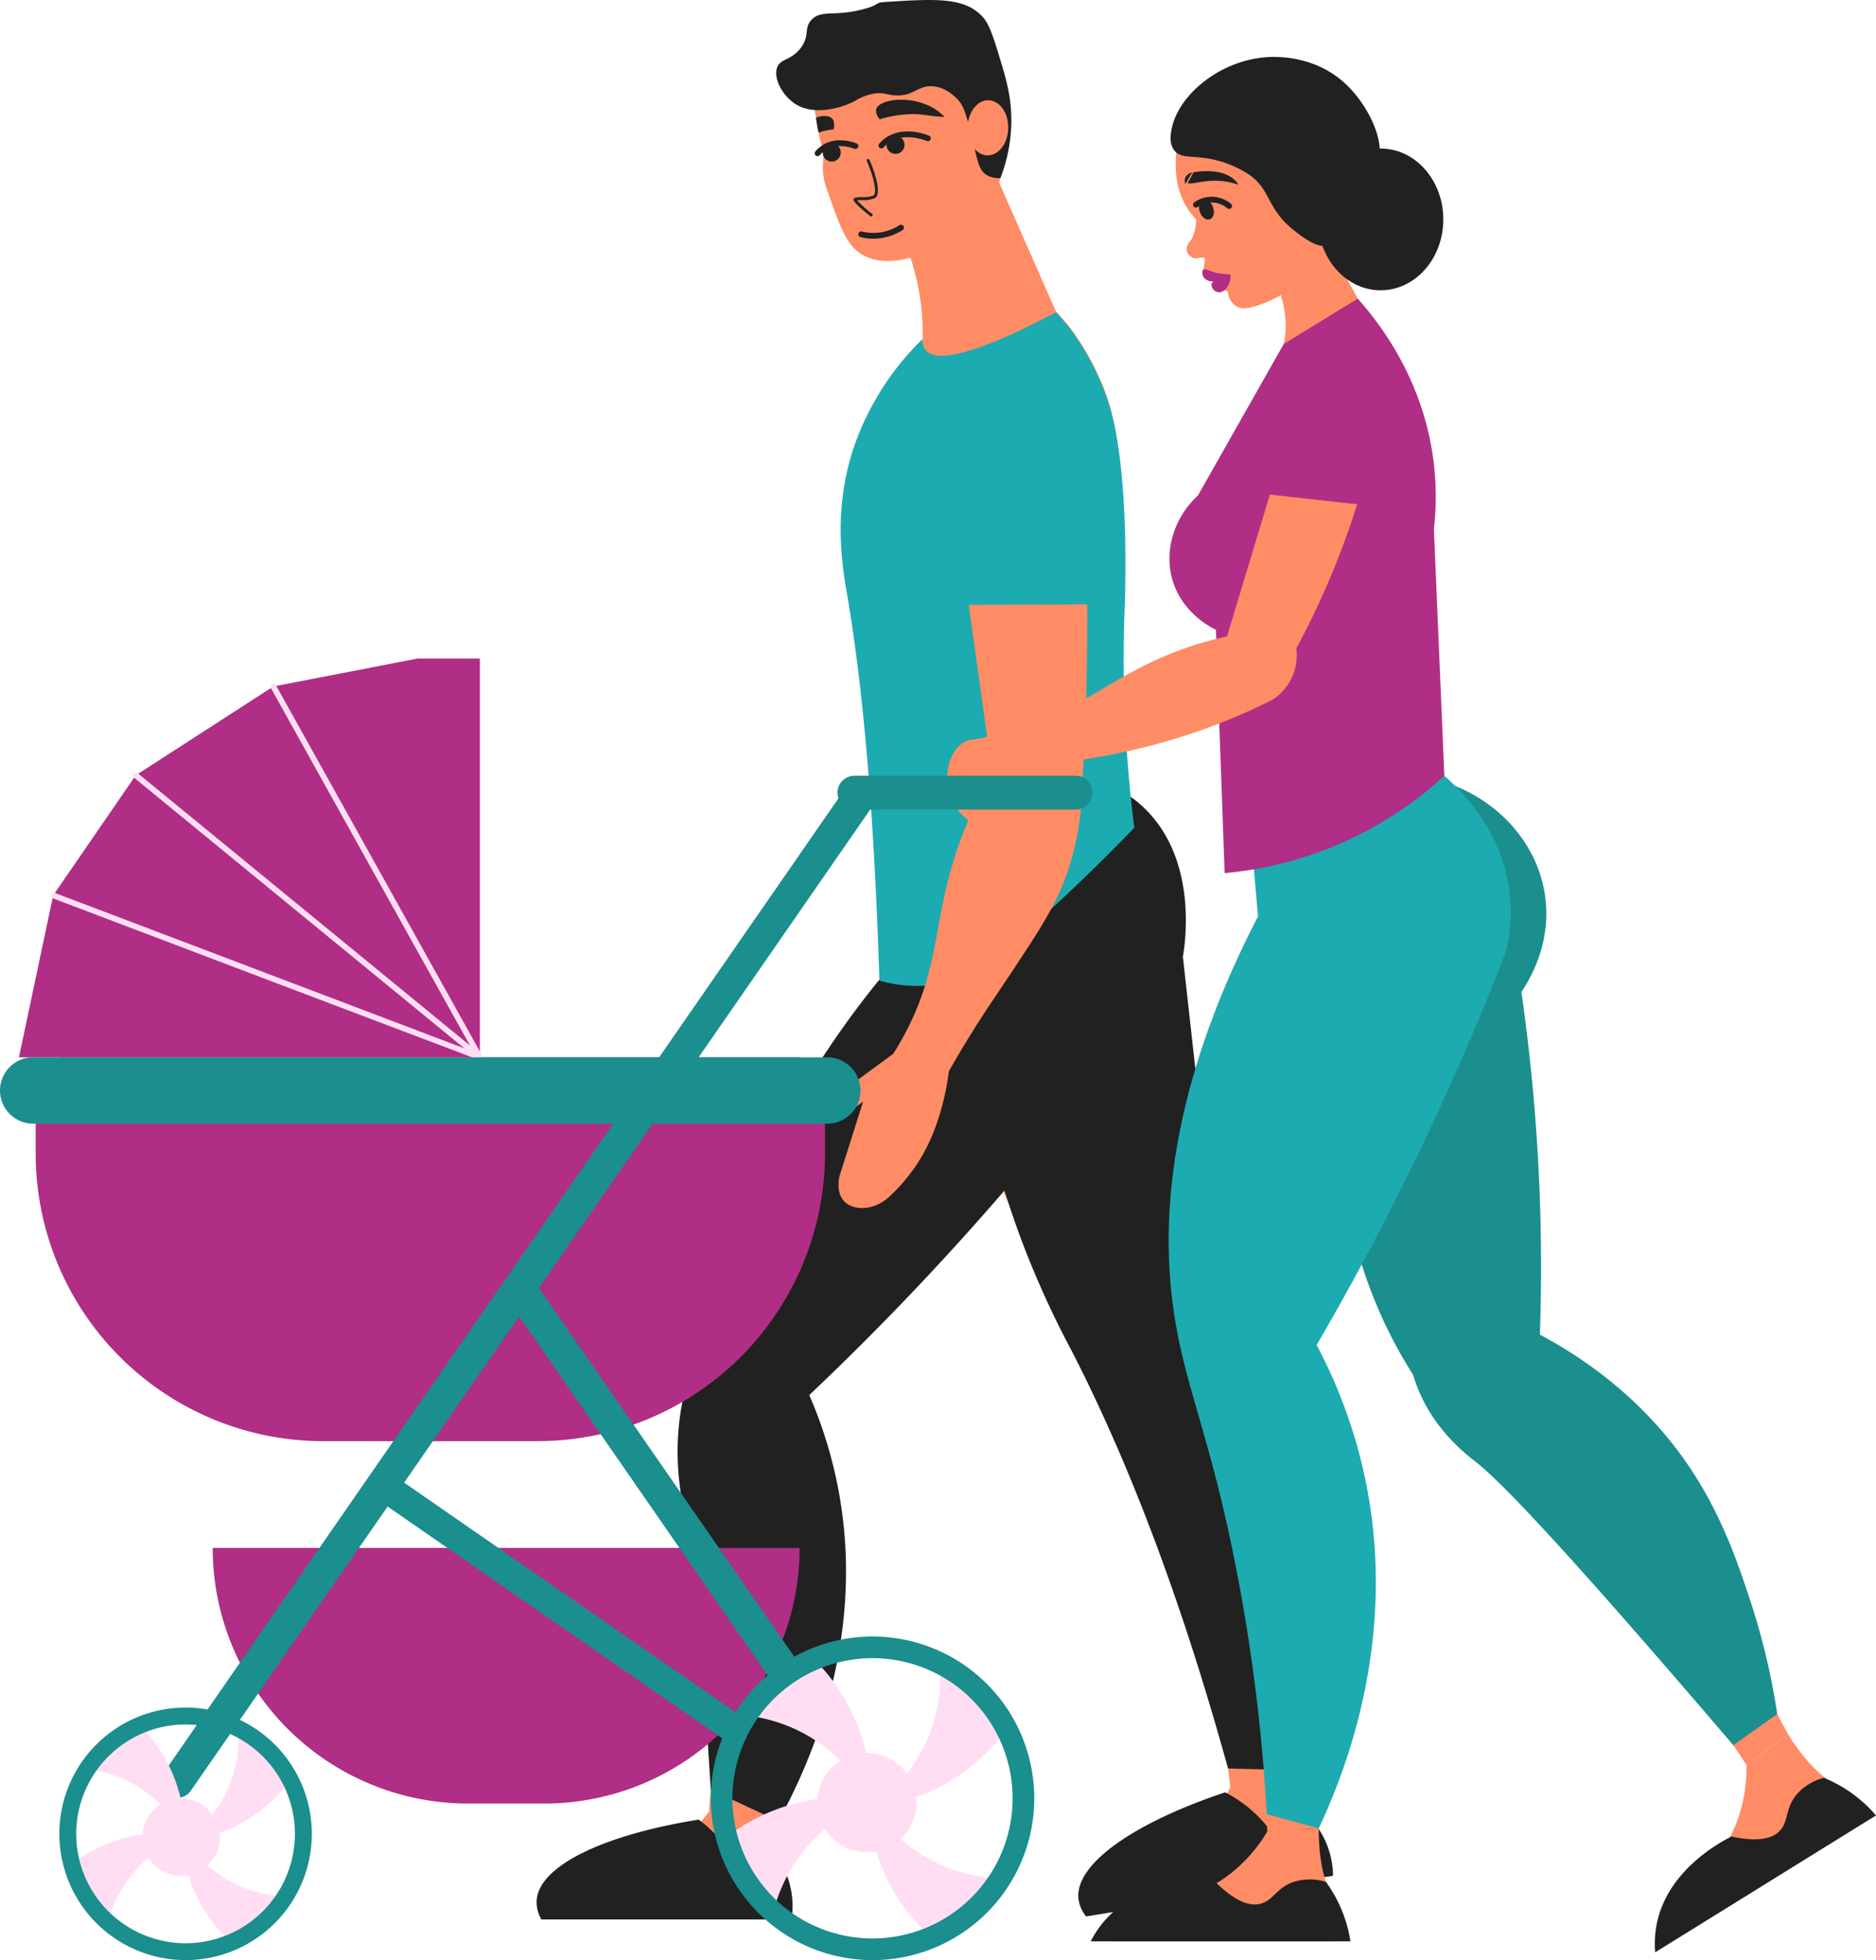
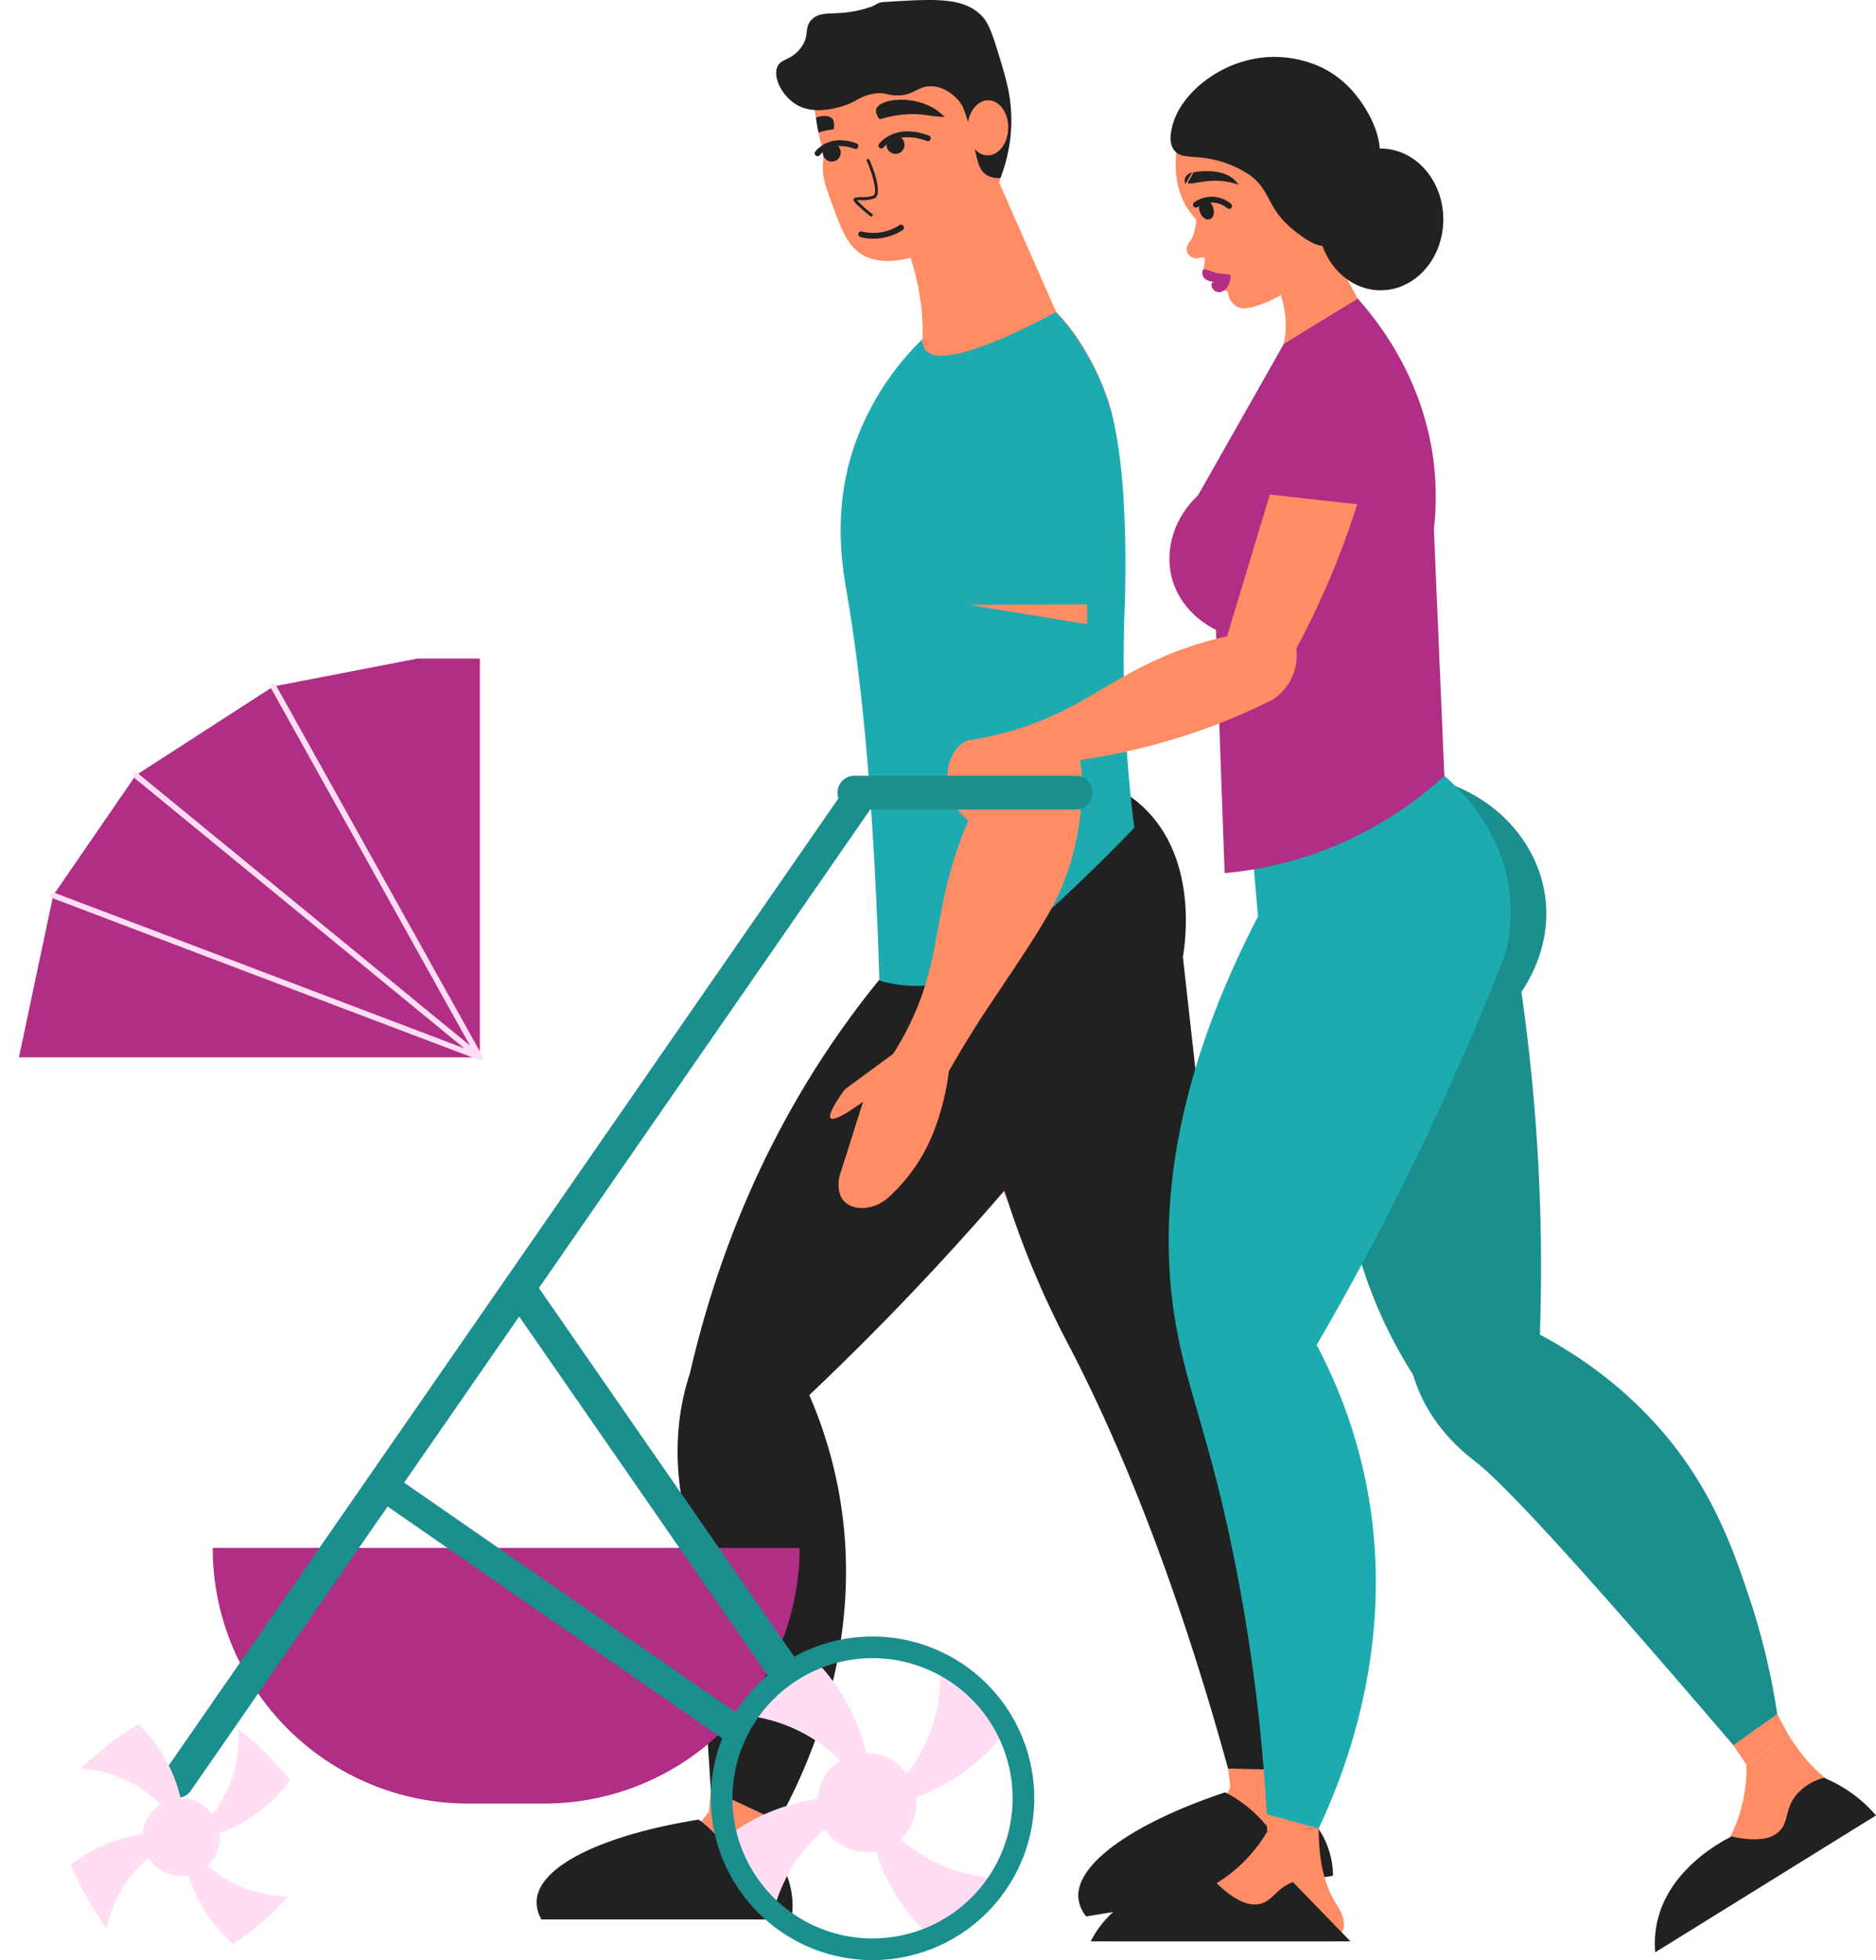
<svg xmlns="http://www.w3.org/2000/svg" id="couple-footer" width="547.669" height="572.019" viewBox="0 0 547.669 572.019">
  <defs>
    <clipPath id="clip-path">
      <rect id="Rectangle_178" data-name="Rectangle 178" width="547.669" height="572.019" fill="none" />
    </clipPath>
  </defs>
  <g id="Group_369" data-name="Group 369" transform="translate(0 0)" clip-path="url(#clip-path)">
    <path id="Path_1092" data-name="Path 1092" d="M47.665,117.694l65.451-13.577a15.821,15.821,0,0,0-4.653-12.649c-2.307-2.4-5.333-6.631-8.164-14.626q-6.072.565-12.145,1.136C77.415,101.279,69.8,107.1,64.712,107.856c-3.584.538-6.577,3.214-10.121,3.994-2.273.5-5.124.874-6.362,3.026a4.9,4.9,0,0,0-.565,2.818" transform="translate(272.771 439.892)" fill="#ff8c64" />
    <path id="Path_1093" data-name="Path 1093" d="M64.676,217.954q24.441-26.9,48.875-53.817l-.1-70.468c.726-3.416,6.3-30.92-1.587-52.311a76.809,76.809,0,0,0-10.618-19.273,64.377,64.377,0,0,0-9.139-9.307q-13.416,4.5-26.838,9c-2.67,2.058-32.621,25.762-27.941,55a41.361,41.361,0,0,0,4.7,13.469q3.883,22.4,7.848,44.887,7.333,41.579,14.8,82.821" transform="translate(210.846 73.148)" fill="#ff8c64" />
    <path id="Path_1094" data-name="Path 1094" d="M41.264,74.086c0,21.828,14.619,39.521,32.655,39.521s32.662-17.693,32.662-39.521S91.954,34.565,73.919,34.565,41.264,52.258,41.264,74.086" transform="translate(236.222 197.871)" fill="#ff8c64" />
    <path id="Path_1095" data-name="Path 1095" d="M82.939,160.793c5.346,20.463,14.162,35.452,21.122,34.928,7.478-.565,14.734-19.172,15.043-46.151Q111.963,95.13,104.815,40.7q-31.845.646-63.7,1.3a227.438,227.438,0,0,0,6.261,41.417,229.517,229.517,0,0,0,35.567,77.381" transform="translate(235.352 232.975)" fill="#ff8c64" />
-     <path id="Path_1096" data-name="Path 1096" d="M43.681,149.861C31.886,167.419,26.5,183.949,31.5,188.817c5.373,5.232,24.121-1.654,44.544-19.286q36.061-41.407,72.115-82.807Q126.579,63.292,105,39.846A227.358,227.358,0,0,0,43.681,149.861" transform="translate(169.638 228.103)" fill="#ff8c64" />
    <path id="Path_1097" data-name="Path 1097" d="M78.218,212.2,94.882,209a468.408,468.408,0,0,0,3.187-51.571c.269-43.582-5.83-54.705-8.924-59.48-2.522-3.887-5.676-7.626-10.067-15.668A129.483,129.483,0,0,1,68.1,55.291Q58.653,75.6,49.208,95.908q4.136,9.885,7.942,20.571A400.108,400.108,0,0,1,78.218,212.2" transform="translate(281.699 316.52)" fill="#ff8c64" />
    <path id="Path_1098" data-name="Path 1098" d="M24.035,108.669q33.418.091,66.843.188a15.825,15.825,0,0,0-1.95-13.335c-1.762-2.824-3.853-7.592-4.976-16q-6.062-.7-12.118-1.385c-15.305,20.591-23.96,24.713-29.091,24.41-3.625-.208-7.1,1.8-10.726,1.829-2.327.02-5.2-.2-6.852,1.648a4.888,4.888,0,0,0-1.13,2.643" transform="translate(137.592 447.317)" fill="#ff8c64" />
    <path id="Path_1099" data-name="Path 1099" d="M34.454,212.178q8.483.151,16.966.3a469.079,469.079,0,0,0,13.738-49.816c9.233-42.594,5.548-54.732,3.5-60.038-1.668-4.331-3.981-8.634-6.624-17.41a129.911,129.911,0,0,1-5.185-28.667Q43.428,74.468,30,92.4c1.338,7.021,2.535,14.276,3.537,21.768a400.488,400.488,0,0,1,.915,98.012" transform="translate(171.751 323.688)" fill="#ff8c64" />
    <path id="Path_1100" data-name="Path 1100" d="M50.561,67.831l40.7-13.4Q80.768,30.624,70.284,6.812L38.1,17.417a68.869,68.869,0,0,1,4.97,8,68.837,68.837,0,0,1,6.973,19.676c.249,1.284.451,2.555.6,3.773a69.633,69.633,0,0,1-.081,18.97" transform="translate(218.109 38.995)" fill="#ff8c64" />
    <path id="Path_1101" data-name="Path 1101" d="M46.412,36.576a3.223,3.223,0,0,0,.666-.168c6.92-2.28,9.784-12.508,6.362-22.9a27.527,27.527,0,0,0-1.95-4.553L38.84,13.127A69.247,69.247,0,0,1,45.813,32.8c.249,1.284.444,2.555.6,3.773" transform="translate(222.345 51.28)" fill="#ff8c64" />
    <path id="Path_1102" data-name="Path 1102" d="M92.511,45.247a35.6,35.6,0,0,1-1.816,6.61,36.285,36.285,0,0,1-4.3,7.888c-5.877,7.78-25.782,19.226-36.084,11.882-4.089-2.892-5.857-8.029-9.448-18.237a20.3,20.3,0,0,1-1.271-5.655c-.148-2.239.316-3.08.054-5.521-.222-1.547-.5-1.957-1.022-4.3-.081-.457-.222-.915-.3-1.432-.269-1.1-.5-2.528-.767-4.331a5.967,5.967,0,0,1-.114-.773.934.934,0,0,1-.087-.39c-.208-1.036-.356-2.132-.5-3.167l-.182-1.284c-.794-5.353-1.264-10.04-1.627-14.014A45.7,45.7,0,0,1,57.812,1.12,46.5,46.5,0,0,1,84.98,4.462a67.675,67.675,0,0,1,7.666,24.471,65.875,65.875,0,0,1-.134,16.314" transform="translate(200.643 2.18)" fill="#ff8c64" />
    <path id="Path_1103" data-name="Path 1103" d="M38.978,10.68a.819.819,0,0,1-.551-.208.834.834,0,0,1-.081-1.184A10,10,0,0,1,40.525,7.4c4.627-2.979,10.181-1.318,12.346-.457a.841.841,0,0,1-.612,1.567c-1.506-.6-6.738-2.32-10.833.309A8.339,8.339,0,0,0,39.61,10.39a.846.846,0,0,1-.632.289" transform="translate(218.321 32.646)" fill="#212121" />
    <path id="Path_1104" data-name="Path 1104" d="M38.519,8.941a2.629,2.629,0,1,1,3.013,2.179,2.631,2.631,0,0,1-3.013-2.179" transform="translate(220.319 33.746)" fill="#212121" />
    <path id="Path_1105" data-name="Path 1105" d="M36.211,10.718a.872.872,0,0,1-.545-.2.849.849,0,0,1-.1-1.19,9.5,9.5,0,0,1,2.2-1.9c3.927-2.407,8.493-.955,9.8-.444a.839.839,0,1,1-.6,1.567c-1.116-.424-5.05-1.681-8.318.309a7.663,7.663,0,0,0-1.789,1.553.868.868,0,0,1-.646.3" transform="translate(202.473 34.86)" fill="#212121" />
    <path id="Path_1106" data-name="Path 1106" d="M35.751,9.276a2.629,2.629,0,1,1,3.013,2.179,2.631,2.631,0,0,1-3.013-2.179" transform="translate(204.473 35.664)" fill="#212121" />
    <path id="Path_1107" data-name="Path 1107" d="M39.087,10.042c-1.17-1.553-1.143-2.488-.968-3.026C39.081,4.124,47.675,3.1,53.935,6.3a15.9,15.9,0,0,1,4.129,3.053c-.282-.02-.74-.04-1.3-.081-3.241-.235-4.458-.612-6.7-.726a26.424,26.424,0,0,0-3.389.061,33.551,33.551,0,0,0-7.592,1.432" transform="translate(217.707 24.783)" fill="#212121" />
    <path id="Path_1108" data-name="Path 1108" d="M40.608,8.911a26.139,26.139,0,0,0-4.418.948c-.269-1.11-.5-2.528-.767-4.337,2.051-.74,3.88-.619,4.68.229.41.356.827,1.224.5,3.161" transform="translate(202.784 28.813)" fill="#212121" />
    <path id="Path_1109" data-name="Path 1109" d="M40.327,30.925c5.1,2.522,12.34.686,16.428-1.5a14.841,14.841,0,0,1,5.978-2.172c2.549-.276,3.255.444,5.7.578,5.534.309,6.637-3.093,11.183-2.629,4.136.417,6.906,3.611,7.5,4.337.78.948,1.627,2.226,3.282,8.675,2.051,8,2.091,11.183,4.7,12.844a6.733,6.733,0,0,0,4.055.894,46.639,46.639,0,0,0,3.167-15.4c.235-7.283-1.3-12.763-2.878-18.015-2.313-7.68-3.49-11.506-5.575-13.725C88.509-.9,80.11-.359,64.925.617c-1.836.121-1.843.834-3.988,1.526-9.6,3.093-13.752.43-16.852,3.557-2.488,2.515-.377,4.815-3.456,8.581-2.8,3.436-5.6,2.791-6.617,5.306-1.358,3.382,1.849,9.132,6.314,11.338" transform="translate(192.904 0.001)" fill="#212121" />
    <path id="Path_1110" data-name="Path 1110" d="M53.883,12.516c-.1,4.452-2.838,7.989-6.113,7.922s-5.857-3.732-5.763-8.17,2.831-7.989,6.106-7.915,5.864,3.732,5.77,8.164" transform="translate(240.462 24.906)" fill="#ff8c64" />
    <path id="Path_1111" data-name="Path 1111" d="M41.68,13.824a15.273,15.273,0,0,1-3.779-.471.838.838,0,0,1-.612-1.022.814.814,0,0,1,1.015-.605,13.949,13.949,0,0,0,5.117.3,13.973,13.973,0,0,0,5.864-2.152.867.867,0,0,1,1.163.256.847.847,0,0,1-.256,1.163,15.649,15.649,0,0,1-6.563,2.4,15.826,15.826,0,0,1-1.95.128" transform="translate(213.312 55.835)" fill="#212121" />
    <path id="Path_1112" data-name="Path 1112" d="M131.908,190.772a179.77,179.77,0,0,1,19.73,41.821c12.077,37.571,8.89,70.616,5.528,89.25l-23.92-.565c-16.186-58.659-32.924-97.191-45.822-122.214a271.8,271.8,0,0,1-15.8-35.547A268.517,268.517,0,0,1,56.336,86.762Q47.843,84.19,39.35,81.624q2.663-10.48,5.326-20.967Q71.568,47.342,98.46,34.034a36.721,36.721,0,0,1,10.275,6.906c15.823,15.171,11.956,39.8,11.324,43.448q5.921,53.2,11.849,106.384" transform="translate(225.265 194.831)" fill="#212121" />
    <path id="Path_1113" data-name="Path 1113" d="M67.856,178a129.458,129.458,0,0,1,8.621,28.243c8.043,43.825-8.964,80.353-17.639,96.109q-9.865-4.6-19.737-9.193c-2.414-38.774-4.8-65.74-7.68-80.595-1-5.111-4.048-19.145.155-35.963.545-2.165,1.089-3.907,1.446-5,7.041-30.564,21.068-70.474,50.569-108.865a266.315,266.315,0,0,1,19.562-22.709l27.833,26.919-.525,44.766q-8.705,10.319-18.17,20.806C97.35,149.045,82.455,164.175,67.856,178" transform="translate(168.401 229.128)" fill="#212121" />
    <path id="Path_1114" data-name="Path 1114" d="M122.213,163.971c-7.095,7.37-13.174,13.274-17.538,17.417-25.426,24.148-33.8,27.484-41.074,28.439a39.523,39.523,0,0,1-15.8-1.244c-1.648-52.439-5.124-87.346-9.367-112.308-1.358-8-4.418-24.484,1.923-43.421A80.767,80.767,0,0,1,60.414,21.328a4.629,4.629,0,0,0,.881,3.288c4.848,5.9,28.264-5.877,38.008-11.062,1.076,1.123,2.656,2.919,4.472,5.191a77.288,77.288,0,0,1,11.21,22.144c5.971,19.71,4.532,56.063,4.384,59.937a389.717,389.717,0,0,0,2.845,63.144" transform="translate(208.929 77.591)" fill="#1cabb0" />
-     <path id="Path_1115" data-name="Path 1115" d="M41.755,70.989c.76,5.245,1.453,10.43,2.212,15.675q3.51,25.117,7.014,50.173H76.959c1.069-17.753,1.385-32.857,1.385-44.551V89.314c0-2.145,0-4.3-.061-6.321-.693-47.14-6.509-59.715-15.292-64.96a21.975,21.975,0,0,0-4.553-2.091Q50.1,43.529,41.755,70.989" transform="translate(239.033 91.255)" fill="#ff8c64" />
    <path id="Path_1116" data-name="Path 1116" d="M42.084,29.588c11.439,1.9,22.877,3.725,34.376,5.629V32.245c0-2.152,0-4.3-.061-6.321a8.74,8.74,0,0,1-1.2-.256c-11.055,1.264-22.117,2.6-33.112,3.92" transform="translate(240.916 146.939)" fill="#ff8c64" />
    <path id="Path_1117" data-name="Path 1117" d="M40.535,90.225q24.057-.1,48.115-.2-3.359-28.042-6.711-56.09C80.244,22.192,69.747,14.082,59.028,15.178c-9.24.948-17.087,8.581-18.493,18.567Z" transform="translate(232.049 86.322)" fill="#1cabb0" />
    <path id="Path_1118" data-name="Path 1118" d="M97.721,108.1H24.691a9.974,9.974,0,0,1-1.379-5.5c.619-10.262,19.878-19.259,47.3-23.637A38.186,38.186,0,0,1,81.373,91.279c.955,1.809,1.816,3.853,3.685,4.344,2.824.753,6.167-2.515,8.6-5.487a24.777,24.777,0,0,1,3.248,6.678,25.169,25.169,0,0,1,.814,11.291" transform="translate(133.358 452.051)" fill="#212121" />
    <path id="Path_1119" data-name="Path 1119" d="M121.171,102.125,49.116,114.008a10,10,0,0,1-2.259-5.2C45.8,98.581,63.339,86.571,89.679,77.782a38.168,38.168,0,0,1,12.622,10.4c1.237,1.627,2.421,3.5,4.344,3.692,2.912.276,5.676-3.49,7.592-6.819a24.677,24.677,0,0,1,4.29,6.059,25.073,25.073,0,0,1,2.643,11.008" transform="translate(267.978 445.273)" fill="#212121" />
    <path id="Path_1120" data-name="Path 1120" d="M42.148,23.557a.37.37,0,0,0,.229-.659,36.554,36.554,0,0,1-4.5-4.035,12.447,12.447,0,0,1,1.58-.094,8.937,8.937,0,0,0,3.739-.551c1.97-1.11.148-7.168-1.594-11.089a.365.365,0,0,0-.484-.188.375.375,0,0,0-.188.491c2.024,4.553,3.093,9.475,1.9,10.141a8.865,8.865,0,0,1-3.389.464c-1.486.027-2.381.04-2.381.726s2.636,2.952,4.855,4.714a.365.365,0,0,0,.229.081" transform="translate(212.178 39.552)" fill="#212121" />
    <path id="Path_1121" data-name="Path 1121" d="M42.148,23.557a.37.37,0,0,0,.229-.659,36.554,36.554,0,0,1-4.5-4.035,12.447,12.447,0,0,1,1.58-.094,8.937,8.937,0,0,0,3.739-.551c1.97-1.11.148-7.168-1.594-11.089a.365.365,0,0,0-.484-.188.375.375,0,0,0-.188.491c2.024,4.553,3.093,9.475,1.9,10.141a8.865,8.865,0,0,1-3.389.464c-1.486.027-2.381.04-2.381.726s2.636,2.952,4.855,4.714A.365.365,0,0,0,42.148,23.557Z" transform="translate(212.178 39.552)" fill="none" stroke="#212121" stroke-width="0.11" />
    <path id="Path_1122" data-name="Path 1122" d="M38.405,130.84q8.312,2.6,16.617,5.2c5.474-9.993,10.49-17.867,14.108-23.274,15.285-22.85,20.329-29.972,24-43.038a77.974,77.974,0,0,0,2.784-24.236c0-7.478-5.729-13.5-12.4-13.947-7.464-.5-14.532,6.093-14.243,14.532a121.008,121.008,0,0,0-8.507,18.056c-8.507,22.79-5.595,36.192-15.978,56.232a88.494,88.494,0,0,1-6.382,10.477" transform="translate(219.855 180.422)" fill="#ff8c64" />
    <path id="Path_1123" data-name="Path 1123" d="M53.617,87.773c-4.6,4.512-10.813,4.472-13.5,1.574-2.421-2.609-1.412-6.92-1.284-7.431L45.688,60.31c-1.015.76-8.218,6.093-9.468,4.828-1.13-1.143,3.228-7.155,4.163-8.426q7.545-5.548,15.1-11.089Q63.1,48.558,70.711,51.48a73.235,73.235,0,0,1-4.384,17.531,50.768,50.768,0,0,1-12.71,18.762" transform="translate(206.284 261.174)" fill="#ff8c64" />
    <path id="Path_1124" data-name="Path 1124" d="M53.872,52.318q6.254.908,6.321,2.152.081,1.483-8.594,3.456c-.746-.3-8.318-3.376-10.08-11.075-1.036-4.492-.148-10.88,3.914-13.779a7.734,7.734,0,0,1,1.782-.941l6.657.908Z" transform="translate(235.409 183.937)" fill="#ff8c64" />
    <path id="Path_1125" data-name="Path 1125" d="M83.831,141.774h22.144a74.6,74.6,0,0,0,74.6-74.6H9.234a74.6,74.6,0,0,0,74.6,74.6" transform="translate(52.861 384.563)" fill="#b02e85" />
-     <path id="Path_1126" data-name="Path 1126" d="M148.019,157.9H85.513A83.961,83.961,0,0,1,1.549,73.947v-19.8a8.265,8.265,0,0,1,8.265-8.258h213.9a8.26,8.26,0,0,1,8.258,8.258v19.8A83.958,83.958,0,0,1,148.019,157.9" transform="translate(8.867 262.674)" fill="#b02e85" />
    <path id="Path_1127" data-name="Path 1127" d="M135.377,144.961H.823Q5.816,121.328,10.816,97.7,22.86,80.18,34.91,62.665,54.993,49.7,75.077,36.735q21.062-4.075,42.13-8.157h18.17Z" transform="translate(4.711 163.598)" fill="#b02e85" />
    <path id="Path_1128" data-name="Path 1128" d="M127.585,87.67c-.3-.054-124.85-47.315-124.85-47.315a.839.839,0,1,1,.585-1.574L127.881,86.042a.841.841,0,0,1-.3,1.627" transform="translate(12.503 221.73)" fill="#ffdef4" />
    <path id="Path_1129" data-name="Path 1129" d="M107.077,117.5a.829.829,0,0,1-.531-.188L6.072,35.013a.841.841,0,0,1,1.069-1.3l100.466,82.3a.836.836,0,0,1,.121,1.184.852.852,0,0,1-.652.309" transform="translate(33.011 191.896)" fill="#ffdef4" />
    <path id="Path_1130" data-name="Path 1130" d="M72.878,139.571a.837.837,0,0,1-.733-.43L11.845,30.914a.841.841,0,1,1,1.473-.814L73.611,138.32a.84.84,0,0,1-.323,1.143.831.831,0,0,1-.41.108" transform="translate(67.21 169.829)" fill="#ffdef4" />
-     <path id="Path_1131" data-name="Path 1131" d="M241.529,65.239H9.677a9.677,9.677,0,0,1,0-19.354H241.529a9.677,9.677,0,1,1,0,19.354" transform="translate(0 262.674)" fill="#1b8e8e" />
    <path id="Path_1132" data-name="Path 1132" d="M9.033,330.485a4.752,4.752,0,0,0,6.6-1.2L215.184,41.2a4.739,4.739,0,1,0-7.794-5.393L7.836,323.888a4.752,4.752,0,0,0,1.2,6.6" transform="translate(40.05 193.33)" fill="#1b8e8e" />
    <path id="Path_1133" data-name="Path 1133" d="M115.59,186.04l-2.064,1.432a3.5,3.5,0,0,1-4.848-.881l-85.894-124a3.483,3.483,0,0,1,.874-4.842l2.071-1.432a3.484,3.484,0,0,1,4.842.881l85.9,124a3.49,3.49,0,0,1-.881,4.842" transform="translate(126.874 318.852)" fill="#1b8e8e" />
    <path id="Path_1134" data-name="Path 1134" d="M41.294,43.537h64.577a4.936,4.936,0,1,0,0-9.872H41.294a4.936,4.936,0,0,0,0,9.872" transform="translate(208.137 192.719)" fill="#1b8e8e" />
    <path id="Path_1135" data-name="Path 1135" d="M49.51,115.111a56.242,56.242,0,0,1,8.91-1.977,13.81,13.81,0,0,1,6.637-11.163A45.137,45.137,0,0,0,56.147,95,46.474,46.474,0,0,0,35.2,88.582c1.722-1.668,3.564-3.356,5.541-5.043A116.587,116.587,0,0,1,56.974,71.945,57.025,57.025,0,0,1,68.749,88.515a55.983,55.983,0,0,1,3.867,11.237,14.5,14.5,0,0,1,3.423.323,14.353,14.353,0,0,1,8.446,5.655A45.479,45.479,0,0,0,90.638,95.3a46.585,46.585,0,0,0,3.47-21.633q2.834,2.209,5.756,4.795a116.619,116.619,0,0,1,13.718,14.478A56.933,56.933,0,0,1,98.8,106.886a55.981,55.981,0,0,1-11.647,5.756A14.105,14.105,0,0,1,82.7,124.774a45.238,45.238,0,0,0,9.125,6.321,46.582,46.582,0,0,0,21.27,5.232c-1.621,1.762-3.369,3.551-5.252,5.346a116.984,116.984,0,0,1-15.554,12.481A56.968,56.968,0,0,1,79.6,138.27a56.281,56.281,0,0,1-4.115-9.852,14.435,14.435,0,0,1-14.888-6.462,45.668,45.668,0,0,0-6.382,6.523A46.611,46.611,0,0,0,45,148.357c-1.419-1.93-2.838-3.988-4.237-6.18a116.886,116.886,0,0,1-9.273-17.659,57.1,57.1,0,0,1,18.022-9.408" transform="translate(180.258 411.859)" fill="#ffdef4" />
    <path id="Path_1136" data-name="Path 1136" d="M30.856,118.24a47.22,47.22,0,1,1,47.227,47.227A47.279,47.279,0,0,1,30.856,118.24m6.321,0a40.9,40.9,0,1,0,40.906-40.9,40.95,40.95,0,0,0-40.906,40.9" transform="translate(176.64 406.557)" fill="#1b8e8e" />
    <path id="Path_1137" data-name="Path 1137" d="M17.13,108.516a44.063,44.063,0,0,1,6.953-1.54,10.433,10.433,0,0,1,.215-1.695,11.231,11.231,0,0,1,4.963-7.021,35.087,35.087,0,0,0-6.953-5.44A36.314,36.314,0,0,0,5.961,87.81q2.017-1.957,4.324-3.934a91.414,91.414,0,0,1,12.669-9.051,44.662,44.662,0,0,1,9.193,12.938,44.275,44.275,0,0,1,3.019,8.762,11.7,11.7,0,0,1,2.67.255,11.237,11.237,0,0,1,6.59,4.411,35.557,35.557,0,0,0,4.8-8.137,36.336,36.336,0,0,0,2.7-16.879q2.219,1.725,4.492,3.739a91.222,91.222,0,0,1,10.712,11.3A44.643,44.643,0,0,1,55.589,102.1a43.982,43.982,0,0,1-9.085,4.492,11.082,11.082,0,0,1-.175,3.725,11.211,11.211,0,0,1-3.3,5.743,35.8,35.8,0,0,0,7.121,4.929,36.344,36.344,0,0,0,16.6,4.082q-1.906,2.068-4.1,4.169a91.325,91.325,0,0,1-12.138,9.744,44.532,44.532,0,0,1-9.9-12.393A43.64,43.64,0,0,1,37.4,118.9a11.254,11.254,0,0,1-11.62-5.037,35.44,35.44,0,0,0-4.976,5.084,36.262,36.262,0,0,0-7.189,15.514c-1.11-1.506-2.219-3.114-3.309-4.822a91.259,91.259,0,0,1-7.236-13.779,44.449,44.449,0,0,1,14.061-7.343" transform="translate(17.569 428.346)" fill="#ffdef4" />
-     <path id="Path_1138" data-name="Path 1138" d="M2.576,110.954a36.851,36.851,0,1,1,36.851,36.851A36.89,36.89,0,0,1,2.576,110.954m4.929,0A31.919,31.919,0,1,0,39.427,79.039,31.954,31.954,0,0,0,7.505,110.954" transform="translate(14.747 424.212)" fill="#1b8e8e" />
    <path id="Path_1139" data-name="Path 1139" d="M122.811,139.134a4.24,4.24,0,0,0-1.069-5.9L22.971,64.82a4.238,4.238,0,1,0-4.828,6.967L116.914,140.2a4.24,4.24,0,0,0,5.9-1.069" transform="translate(93.42 366.753)" fill="#1b8e8e" />
    <path id="Path_1140" data-name="Path 1140" d="M115.658,157.537q8.584,7.979,17.168,15.964L84.159,222.914a55.115,55.115,0,0,1-8.265-13.537c-3.356-7.908-3.92-14.505-4.633-22.615-.874-9.993-2.333-19.952-2.724-29.978-.5-12.932-3.914-33.105-17.094-64.456L73.165,53.3A27.993,27.993,0,0,0,80.79,36.07a27.64,27.64,0,0,0,0-3.732,28.082,28.082,0,0,0-4.922-13.947q3.4-1.533,6.792-3.066,5.235-2.37,10.484-4.734,10.349,18.873,20.705,37.745a58.32,58.32,0,0,1,9.125,23.214c2.623,17.343-4.606,27.49-7.653,48.572a125.84,125.84,0,0,0,.336,37.416" transform="translate(294.499 60.623)" fill="#ff8c64" />
    <path id="Path_1141" data-name="Path 1141" d="M85.065,36.718A17.216,17.216,0,1,1,65.631,22.051,17.215,17.215,0,0,1,85.065,36.718" transform="translate(290.789 125.271)" fill="#ff8c64" />
    <path id="Path_1142" data-name="Path 1142" d="M124.093,82.011c-5.83,20.342-25.48,32.554-43.892,27.282S51.595,83.255,57.418,62.913,82.9,30.353,101.31,35.625s28.613,26.045,22.783,46.387" transform="translate(319.324 196.919)" fill="#ff8c64" />
    <path id="Path_1143" data-name="Path 1143" d="M84.1,172.46l-31.834-8.614A309.1,309.1,0,0,1,73.172,38.915q24.078,21.152,48.169,42.3a115.393,115.393,0,0,1-5.622,30.174c-2.515,7.606-5.373,13.463-24.283,47.779-3,5.454-5.521,10.013-7.337,13.288" transform="translate(297.747 222.773)" fill="#ff8c64" />
    <path id="Path_1144" data-name="Path 1144" d="M125.511,66.165c3.712,20.833-8.56,40.442-27.416,43.8S60.948,99.17,57.236,78.337s8.56-40.449,27.416-43.8,37.147,10.8,40.859,31.633" transform="translate(323.864 194.857)" fill="#ff8c64" />
    <path id="Path_1145" data-name="Path 1145" d="M124.566,156.382q-16.19,3.137-32.386,6.267a309.851,309.851,0,0,1-18.809-41.975A310.909,310.909,0,0,1,56.015,41.256q30.927,8.4,61.867,16.8a115.683,115.683,0,0,1,8.224,29.568c1.083,7.942,1.089,14.451-.794,53.6-.3,6.214-.558,11.418-.746,15.157" transform="translate(320.666 236.175)" fill="#ff8c64" />
    <path id="Path_1146" data-name="Path 1146" d="M88.721,207.531l-15.036.968a542.75,542.75,0,0,0-8-81.96,541.846,541.846,0,0,0-13.819-59.17c-.524-4.956.9-7.148,1.843-8.137,4.5-4.694,17.108-2.132,31.135,7.653A164.406,164.406,0,0,1,95.028,90.892c2.959,8.9,6.926,20.786,7.511,34.672.968,22.655-7.935,29.568-12.367,65.72-.841,6.859-1.244,12.521-1.452,16.247" transform="translate(296.252 326.041)" fill="#ff8c64" />
    <path id="Path_1147" data-name="Path 1147" d="M114.242,112.325H50.707a4.253,4.253,0,0,1,0-8,79.882,79.882,0,0,0,15.036-2.912c5.891-1.735,12.326-3.638,18.916-8.729A44.534,44.534,0,0,0,95.567,80.315l15.036-.968c-.013,11.351,2.481,17.773,4.848,21.579.928,1.493,3.443,5.158,2.185,8.244a6.338,6.338,0,0,1-3.4,3.154" transform="translate(274.369 454.232)" fill="#ff8c64" />
    <path id="Path_1148" data-name="Path 1148" d="M171.119,175.109q-6.113,4.408-12.219,8.823A542.384,542.384,0,0,0,108.5,118.8,541.906,541.906,0,0,0,65.307,76.062c-4.391-4.882-4.163-7.922-3.867-9.213,1.466-6.18,13.907-10.094,31.532-8.749A164.514,164.514,0,0,1,114.37,73c7.249,5.958,16.926,13.913,24.821,25.359,12.878,18.668,9.018,29.259,24.5,62.216,2.939,6.254,5.615,11.264,7.424,14.532" transform="translate(350.929 331.087)" fill="#ff8c64" />
    <path id="Path_1149" data-name="Path 1149" d="M130.778,101.259l-53.79,33.812a4.561,4.561,0,0,1-3.806-1.042,4.617,4.617,0,0,1-.451-5.729,80.212,80.212,0,0,0,11.183-10.464c4.062-4.613,8.493-9.643,11.365-17.457A44.5,44.5,0,0,0,97.935,84.1l12.212-8.823c6.032,9.616,11.56,13.732,15.594,15.689,1.574.767,5.655,2.535,6.234,5.817a6.365,6.365,0,0,1-1.2,4.479" transform="translate(411.901 430.922)" fill="#ff8c64" />
    <path id="Path_1150" data-name="Path 1150" d="M62.1,25.766A18.386,18.386,0,0,1,60,28.308a28.052,28.052,0,0,0-4.922-13.947q3.4-1.533,6.792-3.066a5.946,5.946,0,0,1,.525.309c3.537,2.428,3.409,8.762-.289,14.162" transform="translate(315.291 64.659)" fill="#ff8c64" />
    <path id="Path_1151" data-name="Path 1151" d="M97.09,58.634a128.971,128.971,0,0,1-12.1,10.416,35.043,35.043,0,0,1-11.338,5.588c-1.614.43-3.349.74-4.882-.188a5.3,5.3,0,0,1-2.414-3.994,1.3,1.3,0,0,0-.841-.612c-.693-.1-1.2.686-2.118.464-.814-.276-1.728-.948-1.748-1.863a1.8,1.8,0,0,1,.484-1.177,3.537,3.537,0,0,1-2.845-1.217,1.961,1.961,0,0,1-.323-1.648,19.825,19.825,0,0,0,.491-2.421c.807-5.971-1.3-11.539-2.979-13.476a23.493,23.493,0,0,1-1.883-2.468c-.282-.424-.578-.908-.874-1.459a22.567,22.567,0,0,1-2.562-9.166,29.085,29.085,0,0,1,1.452-11.943,28.777,28.777,0,0,1,7.922-12.8c8.6-7.854,25.594-11.909,36.219-3.06,10.793,8.977,9.939,27.006,5.575,33.933a30.47,30.47,0,0,0-4.21,9.011,29.547,29.547,0,0,0-1.022,8.076" transform="translate(292.166 14.919)" fill="#ff8c64" />
    <path id="Path_1152" data-name="Path 1152" d="M57.888,21.334a5.011,5.011,0,0,0-1.964-.41c-.874,0-1.15.316-1.93.208a2.893,2.893,0,0,1-2.468-2.461,3.64,3.64,0,0,1,1.015-2.535c.7-.9,1.506-2.69,1.89-6.657q1.584,2.734,3.161,5.46.141,3.2.3,6.4" transform="translate(294.901 54.257)" fill="#ff8c64" />
    <path id="Path_1153" data-name="Path 1153" d="M62.337,12.092a.854.854,0,0,1-.538-.2,7.107,7.107,0,0,0-4.472-1.674,7.345,7.345,0,0,0-4.21,1.331.853.853,0,0,1-1.17-.2.837.837,0,0,1,.2-1.17,8.727,8.727,0,0,1,5.2-1.648,8.843,8.843,0,0,1,5.528,2.064.841.841,0,0,1-.538,1.486" transform="translate(296.49 48.886)" fill="#212121" />
    <path id="Path_1154" data-name="Path 1154" d="M56.158,10.921c.545,1.574.114,3.154-.955,3.517s-2.374-.612-2.919-2.186-.114-3.154.955-3.517,2.374.612,2.918,2.186" transform="translate(297.976 49.559)" fill="#212121" />
    <path id="Path_1155" data-name="Path 1155" d="M56.3,12.716c1.419.37,3.685.289,4.109.572-.356.3-3.578,1.977-4.909,1.97-.141,0-2.394-.047-3.08-1.627-.229-.525-.383-1.439.04-1.8.592-.484,1.9.377,3.84.881" transform="translate(298.794 66.93)" fill="#b02e85" />
    <path id="Path_1156" data-name="Path 1156" d="M54.871,13.194c.854-.41,2.771-1.089,3.248-1.264A5.676,5.676,0,0,1,57.4,15.2c-.081.114-1.237,2.085-2.925,1.728A2.183,2.183,0,0,1,52.6,14.8c-.054-.76.464-.74,2.273-1.607" transform="translate(301.085 68.294)" fill="#b02e85" />
    <path id="Path_1157" data-name="Path 1157" d="M53.61,7.485a2.83,2.83,0,0,0-1.937,1.379,2.38,2.38,0,0,0-.061,1.95Z" transform="translate(294.424 42.848)" fill="#212121" />
    <path id="Path_1158" data-name="Path 1158" d="M53.191,7.77c-.188.424-.471,1-.847,1.661-.619,1.069-.854,1.231-.76,1.412.363.659,3.9-.6,7.895-.619a21.241,21.241,0,0,1,6.879,1.15A7.054,7.054,0,0,0,65.3,10.063C61.5,6.378,54.334,7.568,53.191,7.77" transform="translate(295.186 42.516)" fill="#212121" />
    <path id="Path_1159" data-name="Path 1159" d="M116.283,194.223C140.66,207.228,153.7,223.6,159.9,232.809c9.529,14.155,14.2,28.2,17.6,38.438a201.694,201.694,0,0,1,8.07,33.691q-6.405,4.549-12.824,9.105c-38.62-45.163-65.115-74.731-75.027-82.559C95.2,229.5,84.671,221.74,79.95,208.042c-.3-.854-.511-1.574-.646-2.038a135.135,135.135,0,0,1-21.089-66.682Q74.88,86.709,91.55,34.109c14.3,5.79,24.464,18.177,26.307,32.534,1.8,13.96-4.929,24.565-6.98,27.558,2.253,15.7,4.055,32.91,5,51.437.894,17.35.921,33.6.4,48.586" transform="translate(333.266 195.261)" fill="#1b8e8e" />
    <path id="Path_1160" data-name="Path 1160" d="M94.532,347.855q-7.585-2.068-15.171-4.142a525.177,525.177,0,0,0-8.7-70.542c-7.222-37.5-14.283-52.062-17.8-72.169-4.674-26.69-3.618-66.043,23.96-119.289Q75.185,63.1,73.557,44.493q23.079-6.022,46.158-12.051c3.894,2.206,26.428,15.467,30.308,40.583a49.945,49.945,0,0,1-.793,18.964c-7.135,18.378-15.48,37.907-25.278,58.256-9.879,20.53-20.013,39.38-30.019,56.548a148.216,148.216,0,0,1,13.691,36.865c10.679,47.368-5.158,87.38-13.093,104.2" transform="translate(290.441 185.718)" fill="#1cabb0" />
    <path id="Path_1161" data-name="Path 1161" d="M65.382,78.515a.819.819,0,0,1-.686-.356,42.629,42.629,0,0,1-4.835-8.87,45.831,45.831,0,0,1-1.614-27.759.826.826,0,0,1,1.009-.619.839.839,0,0,1,.619,1.015A44.232,44.232,0,0,0,61.421,68.67a41,41,0,0,0,4.284,8A31.876,31.876,0,0,0,80.9,65.334c8.708-12.2,5.044-26.206,4.223-28.889a.838.838,0,1,1,1.6-.5c.868,2.818,4.714,17.518-4.458,30.362a33.566,33.566,0,0,1-16.61,12.158.732.732,0,0,1-.269.047" transform="translate(325.314 202.406)" fill="#1cabb0" />
    <path id="Path_1162" data-name="Path 1162" d="M53.958,148.8c-.693-.175-.941-.646-.8-1.089L85.806,42.12a.82.82,0,0,1,1.056-.551.839.839,0,0,1,.551,1.049L54.758,148.209a.827.827,0,0,1-.8.592" transform="translate(304.09 237.711)" fill="#1cabb0" />
    <path id="Path_1163" data-name="Path 1163" d="M75.551,200.574a.858.858,0,0,1-.841-.915,301.912,301.912,0,0,0-3.678-80.353A301.915,301.915,0,0,0,53.185,58.388a.838.838,0,0,1,.451-1.1.829.829,0,0,1,1.1.457A303.265,303.265,0,0,1,72.687,119a304.164,304.164,0,0,1,3.705,80.8.846.846,0,0,1-.841.767" transform="translate(304.089 327.599)" fill="#1cabb0" />
    <path id="Path_1164" data-name="Path 1164" d="M131.014,152.221a110.256,110.256,0,0,1-36.1,22.07,108.962,108.962,0,0,1-28.042,6.314Q65.6,145.1,64.325,109.593c-1.56-.753-9.616-4.815-12.535-14.075-2.73-8.668.128-18.473,7.283-25.11Q71.6,48.3,84.136,26.187q10.8-6.617,21.6-13.227c6.637,7.464,18.735,23.328,21.963,46.259a83.44,83.44,0,0,1,.262,21.062q1.533,35.97,3.053,71.94" transform="translate(290.642 74.19)" fill="#b02e85" />
-     <path id="Path_1165" data-name="Path 1165" d="M123.184,99.652H47.35a29.567,29.567,0,0,1,4.586-6.63C62.844,81.186,80.227,82.309,84.1,82.652c6.18,6.005,10.208,6.691,12.817,6.019,3.665-.941,4.667-4.579,9.482-6.321a15.707,15.707,0,0,1,9.636-.047,39.821,39.821,0,0,1,7.148,17.35" transform="translate(271.062 466.905)" fill="#212121" />
+     <path id="Path_1165" data-name="Path 1165" d="M123.184,99.652H47.35a29.567,29.567,0,0,1,4.586-6.63C62.844,81.186,80.227,82.309,84.1,82.652c6.18,6.005,10.208,6.691,12.817,6.019,3.665-.941,4.667-4.579,9.482-6.321" transform="translate(271.062 466.905)" fill="#212121" />
    <path id="Path_1166" data-name="Path 1166" d="M136.411,88.133,71.949,128.078a29.436,29.436,0,0,1,.41-8.049c3.033-15.8,18.405-24.007,21.875-25.755,8.419,1.849,12.2.309,14.068-1.641,2.616-2.723,1.553-6.341,4.727-10.363a15.736,15.736,0,0,1,8.164-5.117,39.867,39.867,0,0,1,15.218,10.981" transform="translate(411.258 441.667)" fill="#212121" />
    <path id="Path_1167" data-name="Path 1167" d="M53.156,93.636l20.988,1.049A243.883,243.883,0,0,0,93.517,47.323c2.2-7.559,3.907-14.814,5.238-21.667a15.714,15.714,0,0,0-13.073-9.119,15.323,15.323,0,0,0-10.262,3.483Q64.285,56.828,53.156,93.636" transform="translate(304.299 94.559)" fill="#ff8c64" />
    <path id="Path_1168" data-name="Path 1168" d="M84.588,55.96,54.966,52.671Q57.79,39.427,60.615,26.2c3.181-7.653,11.2-11.634,18.177-9.737,5.393,1.473,9.556,6.288,10.665,12.246Q87.026,42.332,84.588,55.96" transform="translate(314.661 91.538)" fill="#b02e85" />
    <path id="Path_1169" data-name="Path 1169" d="M42.028,58.951q1.11,3.843,2.212,7.686a188.672,188.672,0,0,0,69.217-11.9A181.463,181.463,0,0,0,130.9,47.082a15.424,15.424,0,0,0,6.94-14.962q-7.212-2.33-14.424-4.674a109.417,109.417,0,0,0-14.438,3.423C84.891,38.367,76.64,50.222,53.11,56.618a97.709,97.709,0,0,1-11.082,2.333" transform="translate(240.596 157.117)" fill="#ff8c64" />
    <path id="Path_1170" data-name="Path 1170" d="M93.817,27.131c0,11.425-8.191,20.685-18.3,20.685s-18.3-9.26-18.3-20.685,8.2-20.685,18.3-20.685,18.3,9.26,18.3,20.685" transform="translate(327.536 36.9)" fill="#212121" />
    <path id="Path_1171" data-name="Path 1171" d="M51.987,29.87c1.822,2.159,4.916,1.439,9.744,2.239a31.32,31.32,0,0,1,11.452,4.344c7.068,4.579,5.333,9.831,13.362,16.395.955.773,7.814,6.5,10.181,4.223.847-.807-.242-2.717.686-6.792A21.419,21.419,0,0,1,98.2,47.71c1.964-5.259,9.8-8.285,12.441-12.642,3.88-6.382-1.816-18.231-8.688-24.686C93.559,2.5,83.1,2.386,80.029,2.487c-14.122.457-26.334,10.571-28.7,20.14-.336,1.352-1.237,5,.659,7.242" transform="translate(290.916 14.142)" fill="#212121" />
  </g>
</svg>